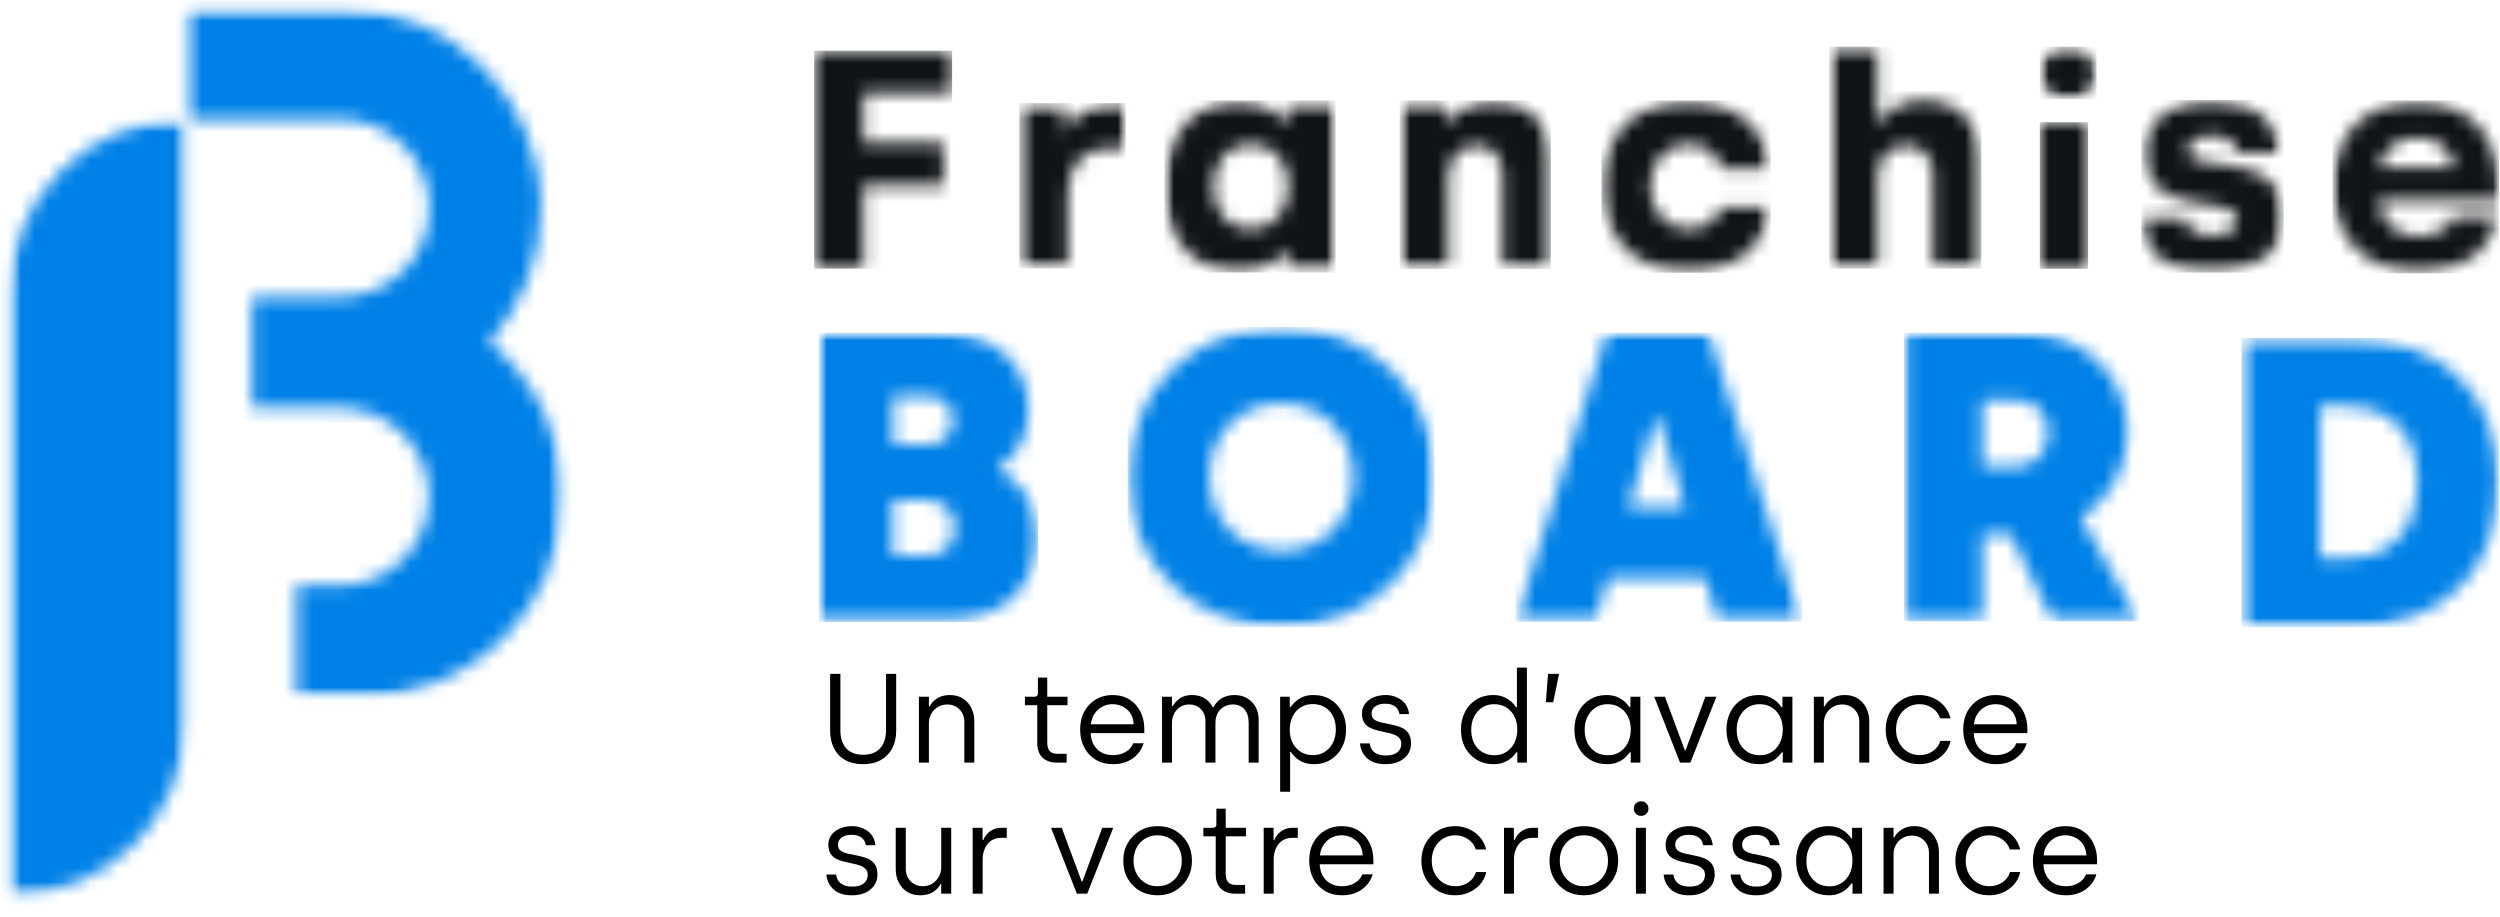
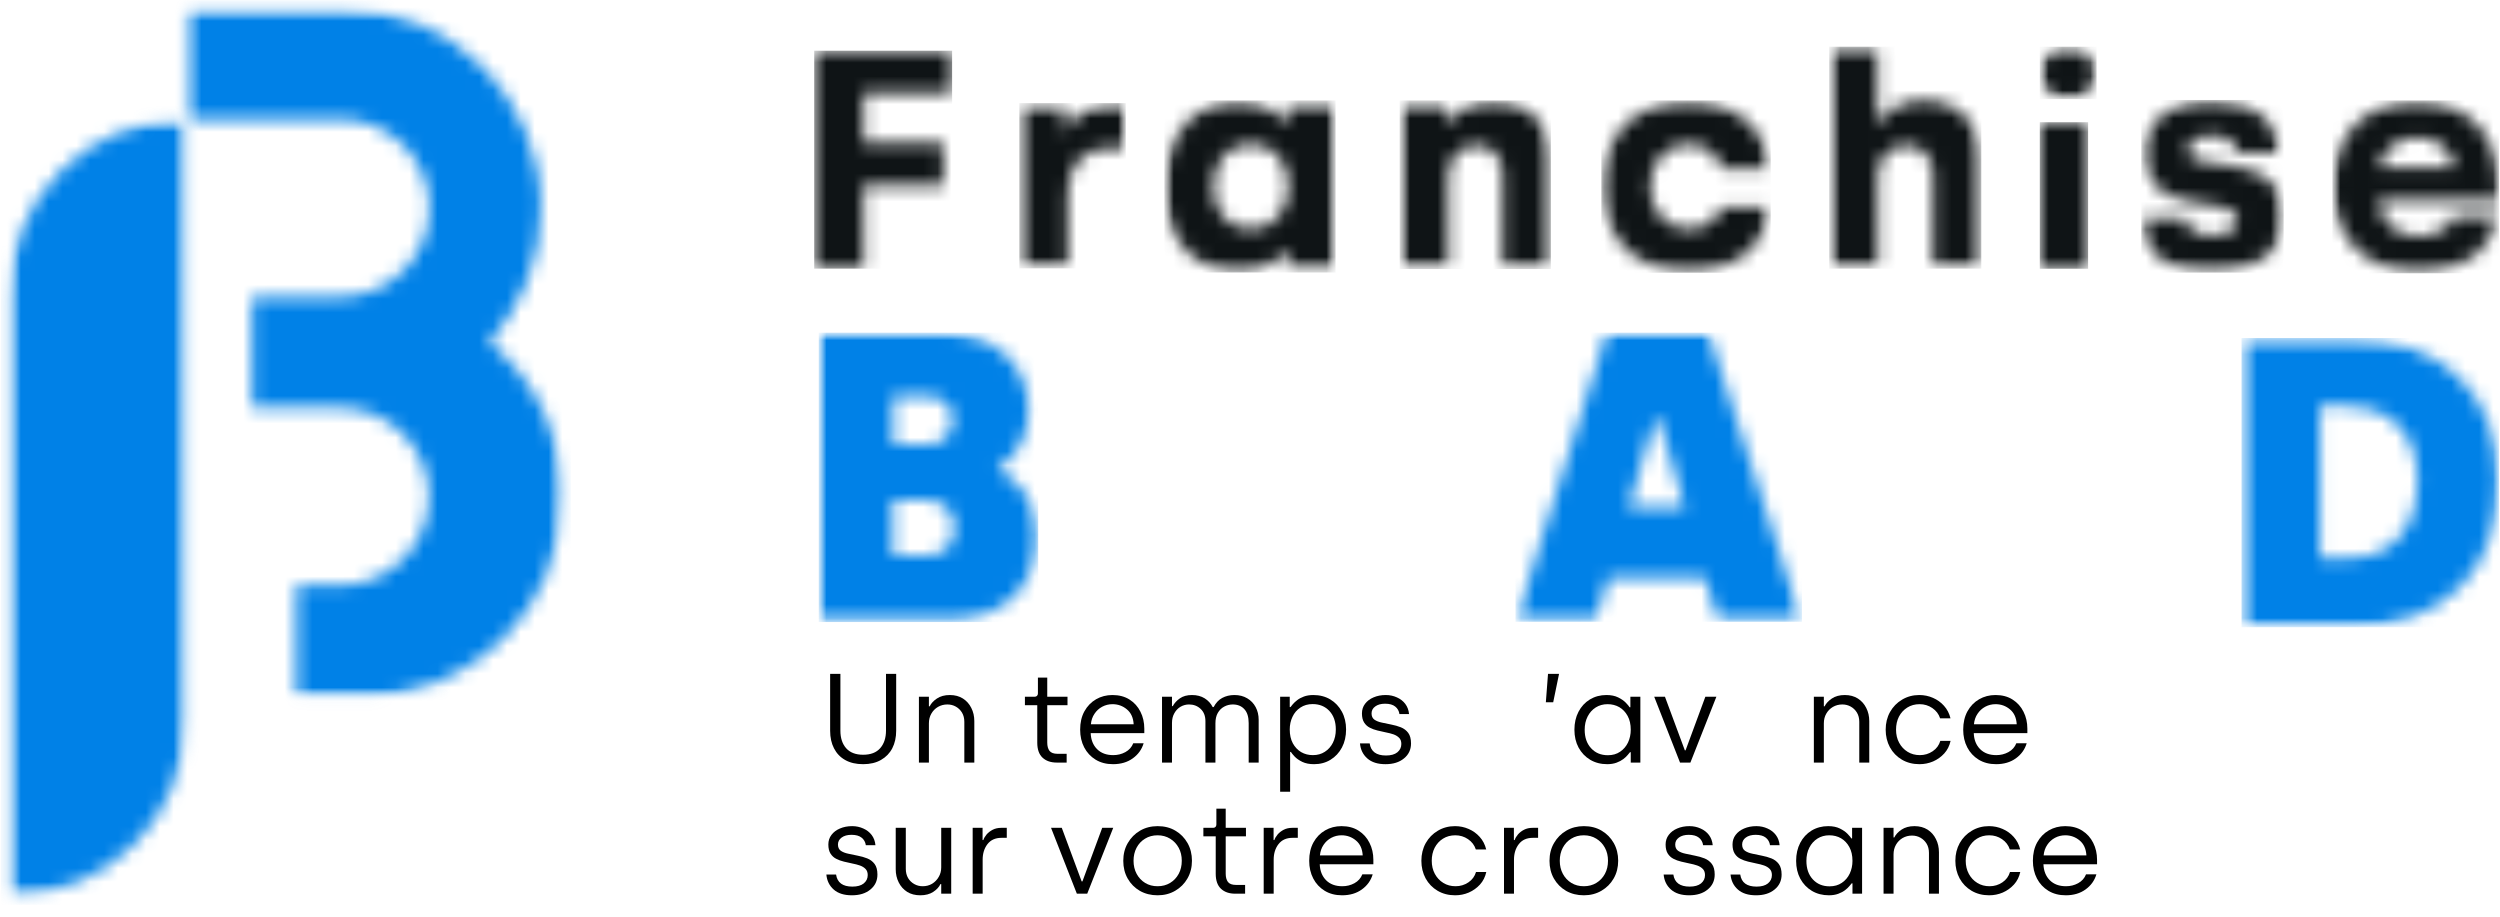
<svg xmlns="http://www.w3.org/2000/svg" width="180" height="66" viewBox="0 0 180 66" fill="none">
  <mask id="mask0_495_7" style="mask-type:luminance" maskUnits="userSpaceOnUse" x="13" y="0" width="28" height="51">
    <path d="M13.359 0.586H40.534V50.167H13.359V0.586Z" fill="white" />
  </mask>
  <g mask="url(#mask0_495_7)">
    <mask id="mask1_495_7" style="mask-type:luminance" maskUnits="userSpaceOnUse" x="13" y="0" width="28" height="51">
      <path d="M35.233 24.63C37.533 22.073 38.937 18.715 38.937 15.006C38.967 7.079 32.552 0.62 24.602 0.588H13.364V8.58H24.538C28.05 8.58 30.924 11.458 30.924 14.975C30.924 18.491 28.05 21.369 24.538 21.369H18.153V29.361H24.506C28.018 29.361 30.892 32.238 30.892 35.755C30.892 39.273 28.018 42.151 24.506 42.151H21.346V50.111C21.825 50.111 19.59 50.111 26.101 50.143C34.019 50.175 40.468 43.749 40.5 35.788C40.533 31.313 38.457 27.283 35.231 24.63" fill="white" />
    </mask>
    <g mask="url(#mask1_495_7)">
      <path d="M0.057 0.017H41.102V65.149H0.057V0.017Z" fill="#0081E7" />
    </g>
  </g>
  <mask id="mask2_495_7" style="mask-type:luminance" maskUnits="userSpaceOnUse" x="0" y="8" width="14" height="57">
    <path d="M0.625 8.558H13.473V64.58H0.625V8.558Z" fill="white" />
  </mask>
  <g mask="url(#mask2_495_7)">
    <mask id="mask3_495_7" style="mask-type:luminance" maskUnits="userSpaceOnUse" x="0" y="8" width="14" height="57">
      <path d="M0.627 64.531C7.682 64.531 13.396 58.808 13.396 51.741V8.58C6.342 8.58 0.627 14.303 0.627 21.369V64.531Z" fill="white" />
    </mask>
    <g mask="url(#mask3_495_7)">
      <path d="M0.057 0.017H41.102V65.149H0.057V0.017Z" fill="#0081E7" />
    </g>
  </g>
  <mask id="mask4_495_7" style="mask-type:luminance" maskUnits="userSpaceOnUse" x="58" y="3" width="11" height="17">
    <path d="M58.623 3.651H68.552V6.688H58.623V3.651ZM58.623 6.688H62.167V10.302H58.623V6.688ZM58.623 10.302H67.913V13.338H58.623V10.302ZM58.623 13.338H62.167V19.349H58.623V13.338Z" fill="white" />
  </mask>
  <g mask="url(#mask4_495_7)">
    <path d="M58.623 3.651H68.552V19.342H58.623V3.651Z" fill="#0F1416" />
  </g>
  <mask id="mask5_495_7" style="mask-type:luminance" maskUnits="userSpaceOnUse" x="58" y="23" width="17" height="22">
    <path d="M58.949 23.952H74.813V44.787H58.949V23.952Z" fill="white" />
  </mask>
  <g mask="url(#mask5_495_7)">
    <mask id="mask6_495_7" style="mask-type:luminance" maskUnits="userSpaceOnUse" x="58" y="23" width="17" height="22">
      <path d="M66.675 40.003C67.95 40.003 68.718 39.332 68.718 37.956C68.718 36.678 67.792 36.005 66.675 36.005H64.28V40.001L66.675 40.003ZM66.77 32.011C67.982 32.011 68.591 31.243 68.591 30.187C68.591 29.229 67.92 28.524 66.77 28.524H64.313V32.009L66.77 32.011ZM58.949 23.952H67.665C71.783 23.952 74.082 26.35 74.082 29.581C74.082 31.37 73.221 32.841 71.91 33.672V33.864C73.219 34.536 74.752 36.039 74.752 38.595C74.752 42.528 71.623 44.766 68.271 44.766H58.949V23.952Z" fill="white" />
    </mask>
    <g mask="url(#mask6_495_7)">
      <path d="M58.949 23.952H74.752V44.787H58.949V23.952Z" fill="#0081E7" />
    </g>
  </g>
  <mask id="mask7_495_7" style="mask-type:luminance" maskUnits="userSpaceOnUse" x="73" y="7" width="9" height="13">
    <path d="M73.392 7.423H81.053V19.323H73.392V7.423Z" fill="white" />
  </mask>
  <g mask="url(#mask7_495_7)">
    <mask id="mask8_495_7" style="mask-type:luminance" maskUnits="userSpaceOnUse" x="73" y="7" width="9" height="13">
      <path d="M73.424 7.52H76.68V9.31H76.872C77.287 8.446 78.342 7.423 79.906 7.423H81.053V10.684H79.682C77.989 10.684 76.872 11.93 76.872 13.946V19.318H73.392V7.52H73.424Z" fill="white" />
    </mask>
    <g mask="url(#mask8_495_7)">
      <path d="M73.392 7.423H81.053V19.323H73.392V7.423Z" fill="#0F1416" />
    </g>
  </g>
  <mask id="mask9_495_7" style="mask-type:luminance" maskUnits="userSpaceOnUse" x="83" y="7" width="14" height="13">
    <path d="M83.836 7.231H96.207V19.669H83.836V7.231Z" fill="white" />
  </mask>
  <g mask="url(#mask9_495_7)">
    <mask id="mask10_495_7" style="mask-type:luminance" maskUnits="userSpaceOnUse" x="83" y="7" width="14" height="13">
      <path d="M92.775 13.435C92.775 11.548 91.627 10.365 90.062 10.365C88.464 10.365 87.348 11.611 87.348 13.435C87.348 15.257 88.432 16.504 90.062 16.504C91.722 16.504 92.775 15.161 92.775 13.435ZM83.836 13.498C83.836 9.789 86.039 7.231 89.2 7.231C91.05 7.231 92.135 8.254 92.52 8.862H92.712V7.52H96.16V19.35H92.712V18.005H92.52C92.2 18.549 91.211 19.636 89.263 19.636C86.039 19.637 83.836 17.207 83.836 13.498Z" fill="white" />
    </mask>
    <g mask="url(#mask10_495_7)">
      <path d="M83.836 7.231H96.16V19.62H83.836V7.231Z" fill="#0F1416" />
    </g>
  </g>
  <mask id="mask11_495_7" style="mask-type:luminance" maskUnits="userSpaceOnUse" x="81" y="23" width="23" height="23">
-     <path d="M81.198 23.536H103.368V45.15H81.198V23.536Z" fill="white" />
-   </mask>
+     </mask>
  <g mask="url(#mask11_495_7)">
    <mask id="mask12_495_7" style="mask-type:luminance" maskUnits="userSpaceOnUse" x="81" y="23" width="23" height="23">
      <path d="M97.447 34.344C97.447 31.401 95.341 29.035 92.275 29.035C89.146 29.035 87.07 31.37 87.07 34.344C87.07 37.348 89.146 39.65 92.275 39.65C95.341 39.65 97.447 37.348 97.447 34.344ZM81.198 34.344C81.198 28.205 85.922 23.536 92.275 23.536C98.629 23.536 103.321 28.268 103.321 34.344C103.321 40.449 98.597 45.15 92.275 45.15C85.89 45.15 81.198 40.514 81.198 34.344Z" fill="white" />
    </mask>
    <g mask="url(#mask12_495_7)">
      <path d="M81.198 23.536H103.284V45.15H81.198V23.536Z" fill="#0081E7" />
    </g>
  </g>
  <mask id="mask13_495_7" style="mask-type:luminance" maskUnits="userSpaceOnUse" x="100" y="7" width="12" height="13">
    <path d="M100.777 7.231H111.664V19.369H100.777V7.231Z" fill="white" />
  </mask>
  <g mask="url(#mask13_495_7)">
    <mask id="mask14_495_7" style="mask-type:luminance" maskUnits="userSpaceOnUse" x="100" y="7" width="12" height="13">
      <path d="M100.842 7.52H104.098V8.831H104.289C104.768 8.031 105.887 7.231 107.45 7.231C110.069 7.231 111.664 8.989 111.664 11.451V19.316H108.185V12.54C108.185 11.324 107.483 10.461 106.268 10.461C105.054 10.461 104.257 11.484 104.257 12.732V19.35H100.777V7.52H100.842Z" fill="white" />
    </mask>
    <g mask="url(#mask14_495_7)">
      <path d="M100.777 7.231H111.664V19.369H100.777V7.231Z" fill="#0F1416" />
    </g>
  </g>
  <mask id="mask15_495_7" style="mask-type:luminance" maskUnits="userSpaceOnUse" x="109" y="23" width="21" height="22">
    <path d="M109.116 23.952H129.74V44.768H109.116V23.952Z" fill="white" />
  </mask>
  <g mask="url(#mask15_495_7)">
    <mask id="mask16_495_7" style="mask-type:luminance" maskUnits="userSpaceOnUse" x="109" y="23" width="21" height="22">
      <path d="M121.312 36.55L119.428 30.156H119.141L117.257 36.55H121.312ZM115.692 23.952H123.002L129.74 44.766H123.706L122.78 41.601H115.788L114.863 44.766H109.116L115.692 23.952Z" fill="white" />
    </mask>
    <g mask="url(#mask16_495_7)">
      <path d="M109.116 23.952H129.74V44.768H109.116V23.952Z" fill="#0081E7" />
    </g>
  </g>
  <mask id="mask17_495_7" style="mask-type:luminance" maskUnits="userSpaceOnUse" x="115" y="7" width="13" height="13">
    <path d="M115.297 7.231H127.54V19.683H115.297V7.231Z" fill="white" />
  </mask>
  <g mask="url(#mask17_495_7)">
    <mask id="mask18_495_7" style="mask-type:luminance" maskUnits="userSpaceOnUse" x="115" y="7" width="13" height="13">
      <path d="M115.297 13.435C115.297 9.95 117.723 7.231 121.522 7.231C124.81 7.231 127.142 9.215 127.493 12.122H123.981C123.662 11.1 122.768 10.365 121.554 10.365C119.862 10.365 118.809 11.739 118.809 13.435C118.809 15.161 119.894 16.504 121.586 16.504C122.734 16.504 123.662 15.833 123.949 14.904H127.493C127.11 17.718 124.81 19.636 121.554 19.636C117.756 19.637 115.297 16.888 115.297 13.435Z" fill="white" />
    </mask>
    <g mask="url(#mask18_495_7)">
      <path d="M115.297 7.231H127.493V19.636H115.297V7.231Z" fill="#0F1416" />
    </g>
  </g>
  <mask id="mask19_495_7" style="mask-type:luminance" maskUnits="userSpaceOnUse" x="131" y="3" width="12" height="17">
    <path d="M131.703 3.363H142.653V19.384H131.703V3.363Z" fill="white" />
  </mask>
  <g mask="url(#mask19_495_7)">
    <mask id="mask20_495_7" style="mask-type:luminance" maskUnits="userSpaceOnUse" x="131" y="3" width="12" height="17">
      <path d="M131.703 3.363H135.151V8.831H135.343C135.821 8.031 136.874 7.233 138.439 7.233C141.057 7.233 142.653 8.991 142.653 11.453V19.318H139.173V12.538C139.173 11.324 138.407 10.461 137.225 10.461C136.013 10.461 135.182 11.451 135.182 12.668V19.349H131.703V3.363Z" fill="white" />
    </mask>
    <g mask="url(#mask20_495_7)">
      <path d="M131.703 3.363H142.653V19.342H131.703V3.363Z" fill="#0F1416" />
    </g>
  </g>
  <mask id="mask21_495_7" style="mask-type:luminance" maskUnits="userSpaceOnUse" x="146" y="3" width="5" height="5">
    <path d="M146.864 3.363H150.954V7.136H146.864V3.363Z" fill="white" />
  </mask>
  <g mask="url(#mask21_495_7)">
    <mask id="mask22_495_7" style="mask-type:luminance" maskUnits="userSpaceOnUse" x="146" y="3" width="5" height="5">
      <path d="M146.864 5.249C146.864 4.098 147.725 3.363 148.907 3.363C150.089 3.363 150.951 4.066 150.951 5.249C150.951 6.399 150.088 7.136 148.907 7.136C147.725 7.104 146.864 6.401 146.864 5.249Z" fill="white" />
    </mask>
    <g mask="url(#mask22_495_7)">
      <path d="M146.864 3.363H150.954V7.136H146.864V3.363Z" fill="#0F1416" />
    </g>
  </g>
  <mask id="mask23_495_7" style="mask-type:luminance" maskUnits="userSpaceOnUse" x="146" y="8" width="5" height="12">
    <path d="M146.864 8.799H150.344V19.349H146.864V8.799Z" fill="white" />
  </mask>
  <g mask="url(#mask23_495_7)">
    <path d="M146.864 8.799H150.344V19.349H146.864V8.799Z" fill="#0F1416" />
  </g>
  <mask id="mask24_495_7" style="mask-type:luminance" maskUnits="userSpaceOnUse" x="137" y="23" width="18" height="22">
-     <path d="M137.089 23.952H154.008V44.802H137.089V23.952Z" fill="white" />
-   </mask>
+     </mask>
  <g mask="url(#mask24_495_7)">
    <mask id="mask25_495_7" style="mask-type:luminance" maskUnits="userSpaceOnUse" x="137" y="23" width="18" height="22">
      <path d="M145.038 33.609C146.377 33.609 147.464 32.714 147.464 31.146C147.464 29.611 146.411 28.781 145.038 28.781H142.74V33.609H145.038ZM137.089 23.952H145.612C149.859 23.952 153.179 26.894 153.179 31.146C153.179 33.801 151.838 35.973 149.826 37.253L154.008 44.766H147.815L144.751 38.435H142.74V44.766H137.089V23.952Z" fill="white" />
    </mask>
    <g mask="url(#mask25_495_7)">
      <path d="M137.089 23.952H154.008V44.736H137.089V23.952Z" fill="#0081E7" />
    </g>
  </g>
  <mask id="mask26_495_7" style="mask-type:luminance" maskUnits="userSpaceOnUse" x="154" y="7" width="11" height="13">
    <path d="M154.174 7.199H164.463V19.627H154.174V7.199Z" fill="white" />
  </mask>
  <g mask="url(#mask26_495_7)">
    <mask id="mask27_495_7" style="mask-type:luminance" maskUnits="userSpaceOnUse" x="154" y="7" width="11" height="13">
      <path d="M154.174 15.704H157.335C157.43 16.536 158.134 16.951 159.252 16.951C160.4 16.951 161.071 16.536 161.071 15.865C161.071 13.722 154.398 16.055 154.398 10.973C154.398 8.958 156.091 7.199 159.252 7.199C161.965 7.199 163.944 8.51 164.103 10.973H161.102C160.975 10.27 160.4 9.758 159.252 9.758C158.199 9.758 157.529 10.173 157.529 10.813C157.529 12.73 164.424 10.429 164.424 15.672C164.424 17.942 162.604 19.603 159.252 19.603C155.835 19.637 154.239 18.102 154.174 15.704Z" fill="white" />
    </mask>
    <g mask="url(#mask27_495_7)">
      <path d="M154.174 7.199H164.422V19.627H154.174V7.199Z" fill="#0F1416" />
    </g>
  </g>
  <mask id="mask28_495_7" style="mask-type:luminance" maskUnits="userSpaceOnUse" x="161" y="24" width="19" height="22">
    <path d="M161.39 24.336H179.939V45.162H161.39V24.336Z" fill="white" />
  </mask>
  <g mask="url(#mask28_495_7)">
    <mask id="mask29_495_7" style="mask-type:luminance" maskUnits="userSpaceOnUse" x="161" y="24" width="19" height="22">
      <path d="M168.955 40.227C171.127 40.227 174.063 39.108 174.063 34.599C174.063 30.348 171.158 29.227 168.955 29.227H167.04V40.225L168.955 40.227ZM161.39 24.336H169.243C175.852 24.336 179.937 28.556 179.937 34.631C179.937 41.09 175.852 45.15 169.243 45.15H161.39V24.336Z" fill="white" />
    </mask>
    <g mask="url(#mask29_495_7)">
      <path d="M161.39 24.336H179.939V45.162H161.39V24.336Z" fill="#0081E7" />
    </g>
  </g>
  <mask id="mask30_495_7" style="mask-type:luminance" maskUnits="userSpaceOnUse" x="167" y="7" width="13" height="13">
    <path d="M167.934 7.231H179.984V19.676H167.934V7.231Z" fill="white" />
  </mask>
  <g mask="url(#mask30_495_7)">
    <mask id="mask31_495_7" style="mask-type:luminance" maskUnits="userSpaceOnUse" x="167" y="7" width="13" height="13">
      <path d="M176.715 12.09C176.586 10.845 175.564 9.886 174 9.886C172.533 9.886 171.446 10.94 171.287 12.092L176.715 12.09ZM167.934 13.498C167.934 9.789 170.393 7.231 174 7.231C177.895 7.231 179.939 10.11 179.939 13.403V14.425H171.255C171.351 15.928 172.467 17.015 174.097 17.015C175.469 17.015 176.364 16.344 176.715 15.609H179.844C179.301 18.104 177.161 19.669 173.968 19.669C170.52 19.637 167.934 17.047 167.934 13.498Z" fill="white" />
    </mask>
    <g mask="url(#mask31_495_7)">
      <path d="M167.934 7.231H179.939V19.676H167.934V7.231Z" fill="#0F1416" />
    </g>
  </g>
  <path d="M62.144 55.021C61.637 55.021 61.208 54.921 60.855 54.722C60.502 54.524 60.233 54.243 60.048 53.88C59.861 53.518 59.77 53.097 59.77 52.616V48.52H60.509V52.61C60.509 53.136 60.646 53.557 60.923 53.873C61.203 54.186 61.609 54.342 62.144 54.342C62.686 54.342 63.095 54.186 63.371 53.873C63.651 53.557 63.792 53.131 63.792 52.596V48.52H64.525V52.61C64.525 53.09 64.431 53.511 64.246 53.873C64.06 54.231 63.789 54.512 63.432 54.715C63.08 54.919 62.649 55.021 62.144 55.021Z" fill="black" />
  <path d="M66.162 54.906V50.164H66.881V50.857H66.936C67.039 50.645 67.214 50.456 67.458 50.293C67.705 50.127 68.016 50.042 68.387 50.042C68.753 50.042 69.067 50.127 69.33 50.293C69.591 50.461 69.793 50.687 69.934 50.972C70.078 51.254 70.151 51.57 70.151 51.923V54.906H69.432V51.971C69.432 51.713 69.374 51.492 69.262 51.305C69.148 51.12 69.001 50.978 68.821 50.877C68.64 50.774 68.436 50.721 68.211 50.721C67.962 50.721 67.736 50.781 67.532 50.898C67.332 51.017 67.175 51.176 67.058 51.38C66.939 51.584 66.881 51.818 66.881 52.08V54.906H66.162Z" fill="black" />
  <path d="M76.094 54.906C75.659 54.906 75.315 54.788 75.063 54.552C74.808 54.313 74.683 53.953 74.683 53.472V50.776H73.794V50.164H74.5C74.567 50.164 74.622 50.144 74.662 50.103C74.707 50.062 74.73 50.005 74.73 49.926V48.785H75.402V50.164H76.86V50.776H75.402V53.466C75.402 53.72 75.456 53.919 75.564 54.063C75.677 54.204 75.87 54.274 76.141 54.274H76.799V54.906H76.094Z" fill="black" />
  <path d="M80.138 55.021C79.658 55.021 79.239 54.913 78.883 54.695C78.53 54.478 78.256 54.184 78.062 53.812C77.867 53.437 77.771 53.01 77.771 52.535C77.771 52.029 77.872 51.589 78.076 51.217C78.283 50.842 78.564 50.551 78.917 50.347C79.27 50.144 79.663 50.042 80.097 50.042C80.576 50.042 80.986 50.151 81.325 50.368C81.668 50.585 81.93 50.877 82.112 51.244C82.297 51.608 82.39 52.015 82.39 52.467V52.786H78.53C78.547 53.262 78.7 53.646 78.985 53.934C79.273 54.225 79.663 54.369 80.152 54.369C80.467 54.369 80.759 54.298 81.027 54.152C81.298 54.002 81.488 53.79 81.596 53.513H82.343C82.21 53.958 81.951 54.32 81.562 54.6C81.172 54.882 80.698 55.021 80.138 55.021ZM78.544 52.148H81.624C81.596 51.677 81.434 51.319 81.135 51.074C80.84 50.826 80.494 50.701 80.097 50.701C79.835 50.701 79.589 50.762 79.358 50.884C79.131 51.007 78.946 51.176 78.802 51.394C78.656 51.608 78.571 51.859 78.544 52.148Z" fill="black" />
  <path d="M83.665 54.906V50.164H84.383V50.843H84.438C84.555 50.626 84.726 50.439 84.953 50.28C85.179 50.122 85.469 50.042 85.822 50.042C86.178 50.042 86.483 50.122 86.737 50.28C86.99 50.439 87.182 50.65 87.314 50.911H87.382C87.539 50.609 87.745 50.388 87.999 50.252C88.257 50.113 88.55 50.042 88.881 50.042C89.234 50.042 89.54 50.122 89.803 50.28C90.064 50.434 90.266 50.645 90.407 50.911C90.551 51.18 90.624 51.485 90.624 51.828V54.906H89.905V52.066C89.905 51.618 89.8 51.283 89.593 51.061C89.389 50.835 89.111 50.721 88.759 50.721C88.537 50.721 88.331 50.774 88.141 50.877C87.951 50.978 87.797 51.129 87.68 51.333C87.567 51.533 87.511 51.781 87.511 52.08V54.906H86.791V51.93C86.791 51.555 86.678 51.261 86.452 51.047C86.225 50.83 85.945 50.721 85.611 50.721C85.394 50.721 85.191 50.776 85.001 50.884C84.814 50.993 84.665 51.149 84.553 51.353C84.439 51.553 84.383 51.786 84.383 52.053V54.906H83.665Z" fill="black" />
  <path d="M92.17 57.005V50.164H92.862V50.911H92.916C92.947 50.867 93.001 50.799 93.079 50.708C93.16 50.612 93.264 50.516 93.391 50.416C93.521 50.312 93.684 50.224 93.879 50.151C94.073 50.079 94.3 50.042 94.558 50.042C95.022 50.042 95.433 50.149 95.785 50.361C96.138 50.575 96.413 50.867 96.613 51.237C96.816 51.609 96.918 52.037 96.918 52.521C96.918 53.01 96.818 53.444 96.62 53.819C96.419 54.196 96.146 54.49 95.799 54.702C95.455 54.914 95.059 55.021 94.612 55.021C94.281 55.021 94.001 54.967 93.771 54.858C93.54 54.746 93.357 54.619 93.221 54.478C93.085 54.333 92.992 54.22 92.943 54.138H92.889V57.005H92.17ZM94.53 54.369C94.856 54.369 95.141 54.291 95.385 54.131C95.633 53.973 95.828 53.756 95.968 53.479C96.107 53.204 96.179 52.885 96.179 52.521C96.179 51.964 96.024 51.521 95.717 51.19C95.409 50.86 95.007 50.694 94.51 50.694C94.171 50.694 93.876 50.779 93.628 50.945C93.379 51.108 93.189 51.331 93.058 51.611C92.926 51.888 92.862 52.192 92.862 52.521C92.862 52.912 92.936 53.245 93.085 53.52C93.235 53.792 93.433 54.002 93.682 54.152C93.935 54.298 94.218 54.369 94.53 54.369Z" fill="black" />
  <path d="M99.756 55.021C99.195 55.021 98.759 54.884 98.447 54.607C98.135 54.332 97.958 53.972 97.918 53.527H98.616C98.701 54.108 99.093 54.396 99.79 54.396C100.146 54.396 100.421 54.32 100.611 54.165C100.801 54.007 100.896 53.809 100.896 53.567C100.896 53.377 100.843 53.231 100.74 53.126C100.634 53.017 100.499 52.934 100.333 52.874C100.165 52.817 99.981 52.769 99.783 52.732C99.583 52.691 99.383 52.647 99.179 52.596C98.976 52.547 98.789 52.479 98.623 52.392C98.455 52.307 98.32 52.182 98.216 52.019C98.111 51.852 98.06 51.635 98.06 51.367C98.06 51.1 98.135 50.869 98.284 50.674C98.433 50.475 98.637 50.32 98.894 50.212C99.152 50.1 99.446 50.042 99.776 50.042C100.065 50.042 100.333 50.1 100.577 50.212C100.824 50.32 101.026 50.477 101.18 50.68C101.333 50.884 101.425 51.129 101.452 51.414H100.76C100.728 51.188 100.626 51.007 100.455 50.871C100.287 50.735 100.044 50.667 99.729 50.667C99.43 50.667 99.193 50.733 99.017 50.864C98.84 50.991 98.752 51.159 98.752 51.367C98.752 51.567 98.82 51.716 98.956 51.815C99.095 51.91 99.271 51.981 99.485 52.025C99.702 52.071 99.929 52.119 100.17 52.168C100.414 52.214 100.645 52.28 100.862 52.365C101.079 52.452 101.255 52.586 101.391 52.766C101.526 52.948 101.594 53.201 101.594 53.527C101.594 53.972 101.425 54.332 101.085 54.607C100.75 54.884 100.307 55.021 99.756 55.021Z" fill="black" />
-   <path d="M107.55 55.021C107.089 55.021 106.679 54.914 106.323 54.702C105.97 54.49 105.692 54.197 105.488 53.826C105.288 53.45 105.19 53.022 105.19 52.542C105.19 52.058 105.286 51.628 105.481 51.251C105.68 50.871 105.953 50.575 106.302 50.361C106.655 50.149 107.052 50.042 107.496 50.042C107.83 50.042 108.11 50.1 108.337 50.212C108.568 50.325 108.751 50.453 108.887 50.592C109.022 50.733 109.114 50.843 109.165 50.925H109.219V48.065H109.938V54.906H109.246V54.158H109.192C109.16 54.199 109.104 54.267 109.022 54.362C108.944 54.457 108.841 54.556 108.71 54.654C108.578 54.755 108.415 54.841 108.222 54.913C108.027 54.984 107.803 55.021 107.55 55.021ZM107.598 54.376C107.94 54.376 108.235 54.293 108.48 54.124C108.727 53.958 108.917 53.736 109.049 53.459C109.18 53.178 109.246 52.873 109.246 52.542C109.246 52.153 109.171 51.822 109.022 51.55C108.873 51.275 108.673 51.064 108.425 50.918C108.176 50.774 107.893 50.701 107.577 50.701C107.255 50.701 106.97 50.781 106.723 50.938C106.473 51.098 106.278 51.316 106.139 51.591C105.999 51.867 105.929 52.185 105.929 52.542C105.929 53.095 106.082 53.539 106.39 53.873C106.697 54.209 107.099 54.376 107.598 54.376Z" fill="black" />
  <path d="M111.301 50.565L111.457 48.52H112.251L111.83 50.565H111.301Z" fill="black" />
  <path d="M115.719 55.021C115.257 55.021 114.847 54.914 114.491 54.702C114.138 54.49 113.86 54.197 113.657 53.826C113.456 53.45 113.358 53.022 113.358 52.542C113.358 52.058 113.455 51.628 113.65 51.251C113.848 50.871 114.121 50.575 114.471 50.361C114.823 50.149 115.22 50.042 115.664 50.042C115.998 50.042 116.278 50.1 116.505 50.212C116.736 50.325 116.919 50.453 117.055 50.592C117.191 50.733 117.282 50.843 117.333 50.925H117.387V50.164H118.106V54.906H117.414V54.158H117.36C117.328 54.199 117.272 54.267 117.191 54.362C117.113 54.457 117.009 54.556 116.879 54.654C116.746 54.755 116.583 54.841 116.39 54.913C116.195 54.984 115.971 55.021 115.719 55.021ZM115.766 54.376C116.109 54.376 116.404 54.293 116.648 54.124C116.896 53.958 117.085 53.736 117.218 53.459C117.348 53.178 117.414 52.873 117.414 52.542C117.414 52.153 117.34 51.822 117.191 51.55C117.041 51.275 116.841 51.064 116.594 50.918C116.344 50.774 116.061 50.701 115.746 50.701C115.424 50.701 115.139 50.781 114.891 50.938C114.642 51.098 114.447 51.316 114.308 51.591C114.167 51.867 114.097 52.185 114.097 52.542C114.097 53.095 114.25 53.539 114.559 53.873C114.866 54.209 115.268 54.376 115.766 54.376Z" fill="black" />
  <path d="M120.962 54.906L119.103 50.164H119.876L121.308 54.023H121.362L122.786 50.164H123.58L121.708 54.906H120.962Z" fill="black" />
-   <path d="M126.664 55.021C126.203 55.021 125.793 54.914 125.437 54.702C125.084 54.49 124.806 54.197 124.602 53.826C124.402 53.45 124.304 53.022 124.304 52.542C124.304 52.058 124.4 51.628 124.596 51.251C124.794 50.871 125.067 50.575 125.416 50.361C125.769 50.149 126.166 50.042 126.61 50.042C126.944 50.042 127.224 50.1 127.451 50.212C127.682 50.325 127.865 50.453 128.001 50.592C128.136 50.733 128.228 50.843 128.279 50.925H128.333V50.164H129.052V54.906H128.36V54.158H128.306C128.274 54.199 128.218 54.267 128.136 54.362C128.058 54.457 127.955 54.556 127.824 54.654C127.692 54.755 127.529 54.841 127.336 54.913C127.141 54.984 126.917 55.021 126.664 55.021ZM126.712 54.376C127.054 54.376 127.349 54.293 127.594 54.124C127.841 53.958 128.031 53.736 128.163 53.459C128.294 53.178 128.36 52.873 128.36 52.542C128.36 52.153 128.286 51.822 128.136 51.55C127.987 51.275 127.787 51.064 127.539 50.918C127.29 50.774 127.007 50.701 126.692 50.701C126.369 50.701 126.084 50.781 125.837 50.938C125.588 51.098 125.393 51.316 125.253 51.591C125.113 51.867 125.043 52.185 125.043 52.542C125.043 53.095 125.196 53.539 125.504 53.873C125.811 54.209 126.213 54.376 126.712 54.376Z" fill="black" />
  <path d="M130.598 54.906V50.164H131.317V50.857H131.372C131.475 50.645 131.65 50.456 131.894 50.293C132.141 50.127 132.452 50.042 132.823 50.042C133.19 50.042 133.503 50.127 133.766 50.293C134.027 50.461 134.229 50.687 134.37 50.972C134.514 51.254 134.587 51.57 134.587 51.923V54.906H133.868V51.971C133.868 51.713 133.81 51.492 133.698 51.305C133.585 51.12 133.437 50.978 133.257 50.877C133.076 50.774 132.872 50.721 132.647 50.721C132.398 50.721 132.172 50.781 131.969 50.898C131.768 51.017 131.611 51.176 131.494 51.38C131.375 51.584 131.317 51.818 131.317 52.08V54.906H130.598Z" fill="black" />
  <path d="M138.204 55.021C137.729 55.021 137.305 54.913 136.935 54.695C136.569 54.478 136.281 54.182 136.074 53.805C135.87 53.425 135.769 53.002 135.769 52.535C135.769 52.065 135.872 51.642 136.081 51.265C136.293 50.889 136.583 50.592 136.949 50.375C137.315 50.154 137.729 50.042 138.19 50.042C138.538 50.042 138.865 50.11 139.174 50.246C139.481 50.378 139.745 50.568 139.967 50.816C140.193 51.066 140.349 51.367 140.436 51.72H139.689C139.589 51.412 139.401 51.166 139.126 50.979C138.855 50.794 138.55 50.701 138.211 50.701C137.875 50.701 137.58 50.782 137.322 50.945C137.068 51.105 136.869 51.322 136.725 51.597C136.584 51.874 136.515 52.187 136.515 52.535C136.515 52.888 136.589 53.204 136.739 53.479C136.888 53.756 137.091 53.973 137.349 54.131C137.607 54.291 137.9 54.369 138.231 54.369C138.57 54.369 138.877 54.277 139.153 54.09C139.428 53.905 139.611 53.656 139.703 53.343H140.442C140.364 53.697 140.213 53.999 139.988 54.247C139.761 54.496 139.493 54.688 139.181 54.824C138.872 54.955 138.546 55.021 138.204 55.021Z" fill="black" />
  <path d="M143.718 55.021C143.238 55.021 142.819 54.913 142.463 54.695C142.111 54.478 141.836 54.184 141.643 53.812C141.447 53.437 141.351 53.01 141.351 52.535C141.351 52.029 141.453 51.589 141.656 51.217C141.863 50.842 142.144 50.551 142.497 50.347C142.85 50.144 143.243 50.042 143.677 50.042C144.156 50.042 144.566 50.151 144.905 50.368C145.248 50.585 145.511 50.877 145.692 51.244C145.877 51.608 145.97 52.015 145.97 52.467V52.786H142.111C142.128 53.262 142.28 53.646 142.565 53.934C142.853 54.225 143.243 54.369 143.732 54.369C144.047 54.369 144.339 54.298 144.607 54.152C144.878 54.002 145.068 53.79 145.177 53.513H145.923C145.79 53.958 145.531 54.32 145.143 54.6C144.753 54.882 144.278 55.021 143.718 55.021ZM142.124 52.148H145.204C145.177 51.677 145.014 51.319 144.715 51.074C144.42 50.826 144.074 50.701 143.677 50.701C143.415 50.701 143.169 50.762 142.938 50.884C142.711 51.007 142.526 51.176 142.382 51.394C142.236 51.608 142.151 51.859 142.124 52.148Z" fill="black" />
  <path d="M61.337 64.461C60.775 64.461 60.339 64.324 60.027 64.047C59.715 63.772 59.539 63.412 59.498 62.967H60.197C60.282 63.547 60.673 63.836 61.37 63.836C61.727 63.836 62.001 63.76 62.191 63.605C62.381 63.447 62.476 63.249 62.476 63.007C62.476 62.817 62.423 62.671 62.32 62.566C62.215 62.457 62.079 62.374 61.913 62.315C61.745 62.257 61.562 62.209 61.364 62.172C61.164 62.131 60.964 62.087 60.76 62.036C60.556 61.987 60.37 61.919 60.204 61.832C60.036 61.747 59.9 61.622 59.797 61.459C59.692 61.292 59.641 61.075 59.641 60.806C59.641 60.54 59.715 60.309 59.865 60.114C60.014 59.915 60.217 59.76 60.475 59.652C60.733 59.54 61.026 59.482 61.357 59.482C61.645 59.482 61.913 59.54 62.157 59.652C62.405 59.76 62.607 59.917 62.761 60.12C62.914 60.324 63.005 60.569 63.032 60.854H62.34C62.308 60.628 62.206 60.447 62.035 60.311C61.867 60.175 61.625 60.107 61.309 60.107C61.011 60.107 60.773 60.173 60.597 60.304C60.421 60.431 60.333 60.599 60.333 60.806C60.333 61.007 60.401 61.156 60.536 61.255C60.675 61.35 60.852 61.421 61.065 61.465C61.282 61.511 61.51 61.559 61.75 61.608C61.995 61.654 62.225 61.72 62.442 61.805C62.659 61.892 62.836 62.026 62.971 62.206C63.107 62.388 63.175 62.641 63.175 62.967C63.175 63.412 63.005 63.772 62.666 64.047C62.33 64.324 61.888 64.461 61.337 64.461Z" fill="black" />
  <path d="M66.262 64.461C65.896 64.461 65.581 64.38 65.319 64.217C65.057 64.05 64.853 63.823 64.709 63.537C64.563 63.249 64.492 62.931 64.492 62.586V59.604H65.218V62.559C65.218 62.809 65.272 63.028 65.38 63.218C65.492 63.405 65.642 63.549 65.828 63.653C66.013 63.758 66.215 63.809 66.432 63.809C66.684 63.809 66.91 63.751 67.11 63.632C67.309 63.51 67.466 63.347 67.585 63.143C67.707 62.94 67.768 62.709 67.768 62.45V59.604H68.487V64.346H67.768V63.653H67.714C67.614 63.867 67.439 64.054 67.192 64.217C66.942 64.38 66.632 64.461 66.262 64.461Z" fill="black" />
  <path d="M70.032 64.346V59.604H70.745V60.487H70.799C70.843 60.351 70.923 60.215 71.036 60.08C71.153 59.944 71.301 59.832 71.477 59.74C71.654 59.65 71.857 59.604 72.088 59.604H72.488V60.324H72.101C71.667 60.324 71.331 60.477 71.097 60.779C70.867 61.078 70.751 61.452 70.751 61.9V64.346H70.032Z" fill="black" />
  <path d="M77.534 64.346L75.675 59.604H76.448L77.88 63.463H77.934L79.359 59.604H80.152L78.28 64.346H77.534Z" fill="black" />
  <path d="M83.345 64.461C82.87 64.461 82.445 64.354 82.07 64.142C81.698 63.925 81.407 63.631 81.195 63.259C80.981 62.883 80.876 62.456 80.876 61.975C80.876 61.496 80.984 61.07 81.202 60.698C81.419 60.322 81.712 60.025 82.083 59.808C82.458 59.59 82.88 59.482 83.352 59.482C83.835 59.482 84.261 59.59 84.627 59.808C84.997 60.025 85.288 60.322 85.502 60.698C85.714 61.075 85.821 61.499 85.821 61.975C85.821 62.45 85.712 62.877 85.495 63.252C85.282 63.624 84.988 63.918 84.614 64.135C84.242 64.353 83.82 64.461 83.345 64.461ZM83.345 63.809C83.684 63.809 83.984 63.731 84.247 63.571C84.508 63.413 84.715 63.196 84.865 62.919C85.014 62.644 85.088 62.328 85.088 61.975C85.088 61.622 85.014 61.309 84.865 61.038C84.715 60.762 84.508 60.545 84.247 60.385C83.984 60.222 83.684 60.141 83.345 60.141C83.006 60.141 82.704 60.222 82.443 60.385C82.18 60.545 81.977 60.762 81.832 61.038C81.687 61.314 81.615 61.627 81.615 61.975C81.615 62.328 81.69 62.644 81.839 62.919C81.988 63.196 82.192 63.413 82.45 63.571C82.711 63.731 83.009 63.809 83.345 63.809Z" fill="black" />
  <path d="M88.943 64.346C88.508 64.346 88.164 64.228 87.912 63.992C87.657 63.753 87.532 63.393 87.532 62.912V60.215H86.643V59.604H87.349C87.416 59.604 87.471 59.584 87.511 59.543C87.555 59.502 87.579 59.444 87.579 59.366V58.225H88.251V59.604H89.709V60.215H88.251V62.906C88.251 63.16 88.305 63.359 88.413 63.503C88.525 63.644 88.719 63.714 88.99 63.714H89.648V64.346H88.943Z" fill="black" />
  <path d="M90.986 64.346V59.604H91.698V60.487H91.752C91.797 60.351 91.876 60.215 91.99 60.08C92.107 59.944 92.254 59.832 92.431 59.74C92.607 59.65 92.811 59.604 93.041 59.604H93.442V60.324H93.055C92.621 60.324 92.285 60.477 92.051 60.779C91.82 61.078 91.705 61.452 91.705 61.9V64.346H90.986Z" fill="black" />
  <path d="M96.629 64.461C96.15 64.461 95.731 64.353 95.375 64.135C95.022 63.918 94.747 63.624 94.554 63.252C94.359 62.877 94.262 62.45 94.262 61.975C94.262 61.469 94.364 61.029 94.567 60.657C94.774 60.282 95.056 59.991 95.409 59.788C95.761 59.584 96.155 59.482 96.589 59.482C97.067 59.482 97.477 59.59 97.817 59.808C98.159 60.025 98.422 60.317 98.603 60.684C98.788 61.048 98.882 61.455 98.882 61.907V62.226H95.022C95.039 62.702 95.192 63.086 95.476 63.374C95.765 63.665 96.155 63.809 96.643 63.809C96.959 63.809 97.25 63.738 97.518 63.592C97.79 63.442 97.979 63.23 98.088 62.953H98.834C98.702 63.398 98.442 63.76 98.054 64.04C97.664 64.322 97.189 64.461 96.629 64.461ZM95.035 61.588H98.115C98.088 61.117 97.925 60.759 97.627 60.514C97.332 60.266 96.986 60.141 96.589 60.141C96.326 60.141 96.08 60.202 95.85 60.324C95.622 60.447 95.437 60.616 95.293 60.834C95.147 61.048 95.063 61.299 95.035 61.588Z" fill="black" />
  <path d="M104.775 64.461C104.3 64.461 103.876 64.353 103.506 64.135C103.14 63.918 102.852 63.622 102.645 63.245C102.441 62.865 102.339 62.442 102.339 61.975C102.339 61.505 102.443 61.082 102.652 60.705C102.863 60.329 103.153 60.032 103.52 59.815C103.886 59.594 104.3 59.482 104.761 59.482C105.109 59.482 105.436 59.55 105.745 59.686C106.052 59.818 106.316 60.008 106.538 60.256C106.764 60.506 106.92 60.806 107.006 61.16H106.26C106.16 60.852 105.972 60.606 105.697 60.419C105.426 60.234 105.121 60.141 104.781 60.141C104.446 60.141 104.151 60.222 103.893 60.385C103.638 60.545 103.44 60.762 103.296 61.038C103.155 61.314 103.086 61.627 103.086 61.975C103.086 62.328 103.16 62.644 103.309 62.919C103.459 63.196 103.662 63.413 103.92 63.571C104.178 63.731 104.471 63.809 104.802 63.809C105.141 63.809 105.448 63.717 105.724 63.531C105.999 63.345 106.182 63.096 106.274 62.783H107.013C106.935 63.136 106.784 63.439 106.559 63.687C106.331 63.936 106.063 64.128 105.751 64.264C105.443 64.395 105.117 64.461 104.775 64.461Z" fill="black" />
  <path d="M108.288 64.346V59.604H109V60.487H109.054C109.099 60.351 109.178 60.215 109.292 60.08C109.409 59.944 109.556 59.832 109.733 59.74C109.909 59.65 110.113 59.604 110.343 59.604H110.743V60.324H110.357C109.923 60.324 109.587 60.477 109.353 60.779C109.122 61.078 109.007 61.452 109.007 61.9V64.346H108.288Z" fill="black" />
  <path d="M114.033 64.461C113.558 64.461 113.133 64.354 112.758 64.142C112.387 63.925 112.095 63.631 111.883 63.259C111.669 62.883 111.564 62.456 111.564 61.975C111.564 61.496 111.673 61.07 111.89 60.698C112.107 60.322 112.4 60.025 112.772 59.808C113.146 59.59 113.569 59.482 114.04 59.482C114.523 59.482 114.949 59.59 115.315 59.808C115.685 60.025 115.977 60.322 116.19 60.698C116.402 61.075 116.509 61.499 116.509 61.975C116.509 62.45 116.401 62.877 116.183 63.252C115.97 63.624 115.676 63.918 115.302 64.135C114.93 64.353 114.508 64.461 114.033 64.461ZM114.033 63.809C114.372 63.809 114.673 63.731 114.935 63.571C115.197 63.413 115.403 63.196 115.553 62.919C115.702 62.644 115.776 62.328 115.776 61.975C115.776 61.622 115.702 61.309 115.553 61.038C115.403 60.762 115.197 60.545 114.935 60.385C114.673 60.222 114.372 60.141 114.033 60.141C113.694 60.141 113.392 60.222 113.131 60.385C112.868 60.545 112.665 60.762 112.521 61.038C112.375 61.314 112.304 61.627 112.304 61.975C112.304 62.328 112.378 62.644 112.527 62.919C112.677 63.196 112.88 63.413 113.138 63.571C113.399 63.731 113.697 63.809 114.033 63.809Z" fill="black" />
-   <path d="M118.159 58.741C118.005 58.741 117.877 58.692 117.779 58.592C117.684 58.493 117.637 58.368 117.637 58.218C117.637 58.069 117.684 57.945 117.779 57.845C117.877 57.746 118.005 57.695 118.159 57.695C118.317 57.695 118.444 57.746 118.539 57.845C118.637 57.945 118.688 58.069 118.688 58.218C118.688 58.368 118.637 58.493 118.539 58.592C118.444 58.692 118.317 58.741 118.159 58.741ZM117.786 64.346V59.604H118.505V64.346H117.786Z" fill="black" />
  <path d="M121.62 64.461C121.059 64.461 120.623 64.324 120.311 64.047C119.999 63.772 119.823 63.412 119.782 62.967H120.481C120.565 63.547 120.957 63.836 121.654 63.836C122.01 63.836 122.285 63.76 122.475 63.605C122.665 63.447 122.76 63.249 122.76 63.007C122.76 62.817 122.707 62.671 122.604 62.566C122.499 62.457 122.363 62.374 122.197 62.315C122.029 62.257 121.846 62.209 121.647 62.172C121.447 62.131 121.247 62.087 121.044 62.036C120.84 61.987 120.654 61.919 120.487 61.832C120.319 61.747 120.184 61.622 120.08 61.459C119.975 61.292 119.924 61.075 119.924 60.806C119.924 60.54 119.999 60.309 120.148 60.114C120.297 59.915 120.501 59.76 120.759 59.652C121.016 59.54 121.31 59.482 121.641 59.482C121.929 59.482 122.197 59.54 122.441 59.652C122.689 59.76 122.89 59.917 123.045 60.12C123.197 60.324 123.289 60.569 123.316 60.854H122.624C122.592 60.628 122.49 60.447 122.319 60.311C122.151 60.175 121.908 60.107 121.593 60.107C121.295 60.107 121.057 60.173 120.881 60.304C120.704 60.431 120.616 60.599 120.616 60.806C120.616 61.007 120.684 61.156 120.82 61.255C120.959 61.35 121.135 61.421 121.349 61.465C121.566 61.511 121.793 61.559 122.034 61.608C122.278 61.654 122.509 61.72 122.726 61.805C122.943 61.892 123.119 62.026 123.255 62.206C123.391 62.388 123.458 62.641 123.458 62.967C123.458 63.412 123.289 63.772 122.95 64.047C122.614 64.324 122.171 64.461 121.62 64.461Z" fill="black" />
  <path d="M126.437 64.461C125.876 64.461 125.44 64.324 125.128 64.047C124.816 63.772 124.64 63.412 124.599 62.967H125.298C125.383 63.547 125.774 63.836 126.471 63.836C126.827 63.836 127.102 63.76 127.292 63.605C127.482 63.447 127.577 63.249 127.577 63.007C127.577 62.817 127.524 62.671 127.421 62.566C127.316 62.457 127.18 62.374 127.014 62.315C126.846 62.257 126.663 62.209 126.465 62.172C126.264 62.131 126.064 62.087 125.861 62.036C125.657 61.987 125.471 61.919 125.305 61.832C125.137 61.747 125.001 61.622 124.898 61.459C124.793 61.292 124.742 61.075 124.742 60.806C124.742 60.54 124.816 60.309 124.965 60.114C125.115 59.915 125.318 59.76 125.576 59.652C125.834 59.54 126.127 59.482 126.458 59.482C126.746 59.482 127.014 59.54 127.258 59.652C127.506 59.76 127.708 59.917 127.862 60.12C128.015 60.324 128.106 60.569 128.133 60.854H127.441C127.409 60.628 127.307 60.447 127.136 60.311C126.968 60.175 126.726 60.107 126.41 60.107C126.112 60.107 125.874 60.173 125.698 60.304C125.522 60.431 125.434 60.599 125.434 60.806C125.434 61.007 125.501 61.156 125.637 61.255C125.776 61.35 125.952 61.421 126.166 61.465C126.383 61.511 126.61 61.559 126.851 61.608C127.095 61.654 127.326 61.72 127.543 61.805C127.76 61.892 127.937 62.026 128.072 62.206C128.208 62.388 128.276 62.641 128.276 62.967C128.276 63.412 128.106 63.772 127.767 64.047C127.431 64.324 126.989 64.461 126.437 64.461Z" fill="black" />
  <path d="M131.682 64.461C131.221 64.461 130.81 64.354 130.454 64.142C130.101 63.93 129.823 63.638 129.62 63.266C129.42 62.89 129.321 62.462 129.321 61.982C129.321 61.498 129.418 61.068 129.613 60.691C129.811 60.311 130.085 60.015 130.434 59.801C130.787 59.589 131.183 59.482 131.628 59.482C131.962 59.482 132.242 59.54 132.469 59.652C132.699 59.766 132.883 59.893 133.018 60.032C133.154 60.173 133.245 60.283 133.296 60.365H133.351V59.604H134.07V64.346H133.378V63.598H133.323C133.291 63.639 133.235 63.707 133.154 63.802C133.076 63.897 132.972 63.996 132.842 64.094C132.71 64.195 132.547 64.281 132.353 64.353C132.158 64.424 131.935 64.461 131.682 64.461ZM131.729 63.816C132.072 63.816 132.367 63.733 132.611 63.565C132.859 63.398 133.049 63.176 133.181 62.899C133.312 62.618 133.378 62.313 133.378 61.982C133.378 61.593 133.303 61.262 133.154 60.99C133.005 60.715 132.805 60.504 132.557 60.358C132.308 60.214 132.025 60.141 131.709 60.141C131.387 60.141 131.102 60.221 130.854 60.379C130.605 60.538 130.41 60.755 130.271 61.031C130.13 61.307 130.061 61.625 130.061 61.982C130.061 62.535 130.213 62.979 130.522 63.313C130.829 63.649 131.231 63.816 131.729 63.816Z" fill="black" />
  <path d="M135.616 64.346V59.604H136.335V60.297H136.389C136.493 60.085 136.667 59.896 136.911 59.733C137.159 59.567 137.469 59.482 137.841 59.482C138.207 59.482 138.521 59.567 138.784 59.733C139.045 59.901 139.247 60.127 139.387 60.413C139.531 60.694 139.604 61.01 139.604 61.364V64.346H138.885V61.411C138.885 61.153 138.828 60.932 138.716 60.745C138.602 60.56 138.455 60.418 138.275 60.317C138.093 60.214 137.89 60.161 137.664 60.161C137.415 60.161 137.19 60.221 136.986 60.338C136.786 60.457 136.628 60.616 136.511 60.82C136.393 61.024 136.335 61.258 136.335 61.52V64.346H135.616Z" fill="black" />
  <path d="M143.221 64.461C142.747 64.461 142.323 64.353 141.953 64.135C141.587 63.918 141.298 63.622 141.091 63.245C140.888 62.865 140.786 62.442 140.786 61.975C140.786 61.505 140.89 61.082 141.098 60.705C141.31 60.329 141.6 60.032 141.967 59.815C142.333 59.594 142.747 59.482 143.208 59.482C143.555 59.482 143.883 59.55 144.191 59.686C144.498 59.818 144.763 60.008 144.985 60.256C145.211 60.506 145.367 60.806 145.453 61.16H144.707C144.607 60.852 144.419 60.606 144.144 60.419C143.873 60.234 143.567 60.141 143.228 60.141C142.892 60.141 142.597 60.222 142.34 60.385C142.085 60.545 141.887 60.762 141.743 61.038C141.602 61.314 141.532 61.627 141.532 61.975C141.532 62.328 141.607 62.644 141.756 62.919C141.905 63.196 142.109 63.413 142.367 63.571C142.624 63.731 142.918 63.809 143.249 63.809C143.588 63.809 143.895 63.717 144.171 63.531C144.446 63.345 144.629 63.096 144.72 62.783H145.46C145.382 63.136 145.231 63.439 145.005 63.687C144.778 63.936 144.51 64.128 144.198 64.264C143.89 64.395 143.564 64.461 143.221 64.461Z" fill="black" />
  <path d="M148.736 64.461C148.256 64.461 147.837 64.353 147.481 64.135C147.128 63.918 146.853 63.624 146.66 63.252C146.465 62.877 146.368 62.45 146.368 61.975C146.368 61.469 146.47 61.029 146.674 60.657C146.881 60.282 147.162 59.991 147.515 59.788C147.867 59.584 148.261 59.482 148.695 59.482C149.173 59.482 149.584 59.59 149.923 59.808C150.265 60.025 150.528 60.317 150.71 60.684C150.894 61.048 150.988 61.455 150.988 61.907V62.226H147.128C147.145 62.702 147.298 63.086 147.583 63.374C147.871 63.665 148.261 63.809 148.749 63.809C149.065 63.809 149.356 63.738 149.624 63.592C149.896 63.442 150.086 63.23 150.194 62.953H150.94C150.808 63.398 150.549 63.76 150.16 64.04C149.77 64.322 149.295 64.461 148.736 64.461ZM147.142 61.588H150.221C150.194 61.117 150.031 60.759 149.733 60.514C149.438 60.266 149.092 60.141 148.695 60.141C148.432 60.141 148.186 60.202 147.956 60.324C147.728 60.447 147.544 60.616 147.399 60.834C147.254 61.048 147.169 61.299 147.142 61.588Z" fill="black" />
</svg>